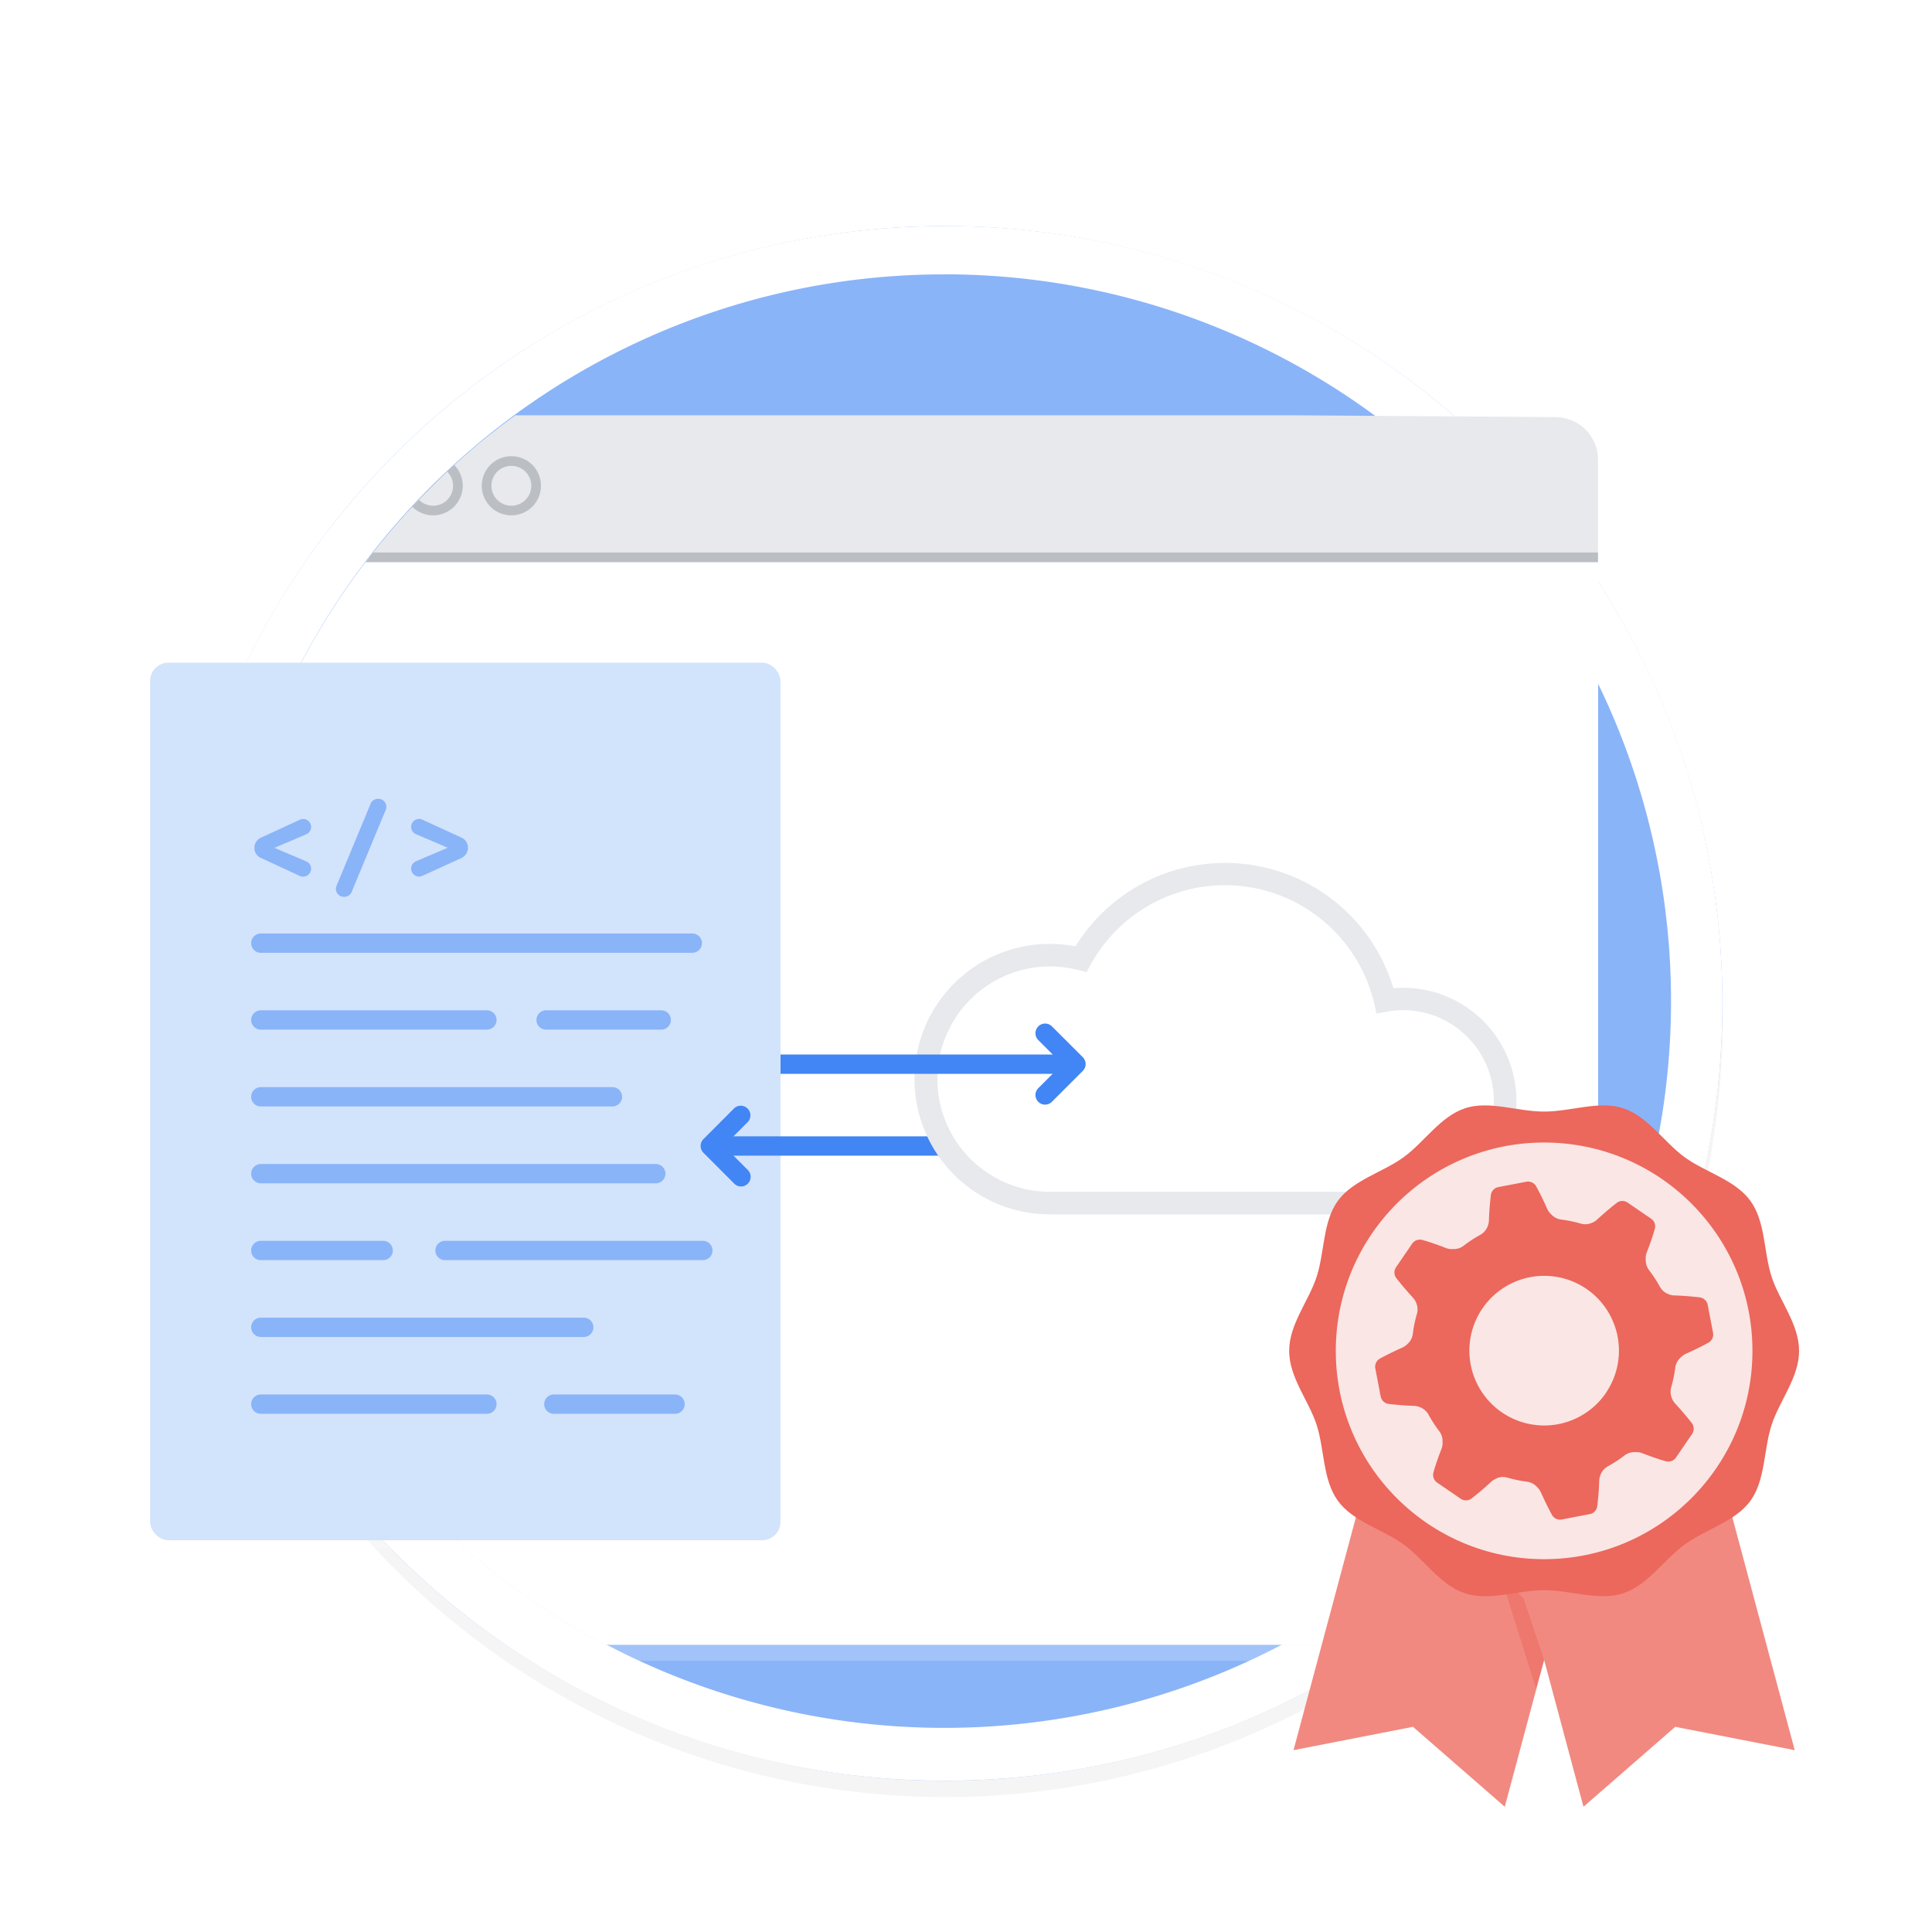
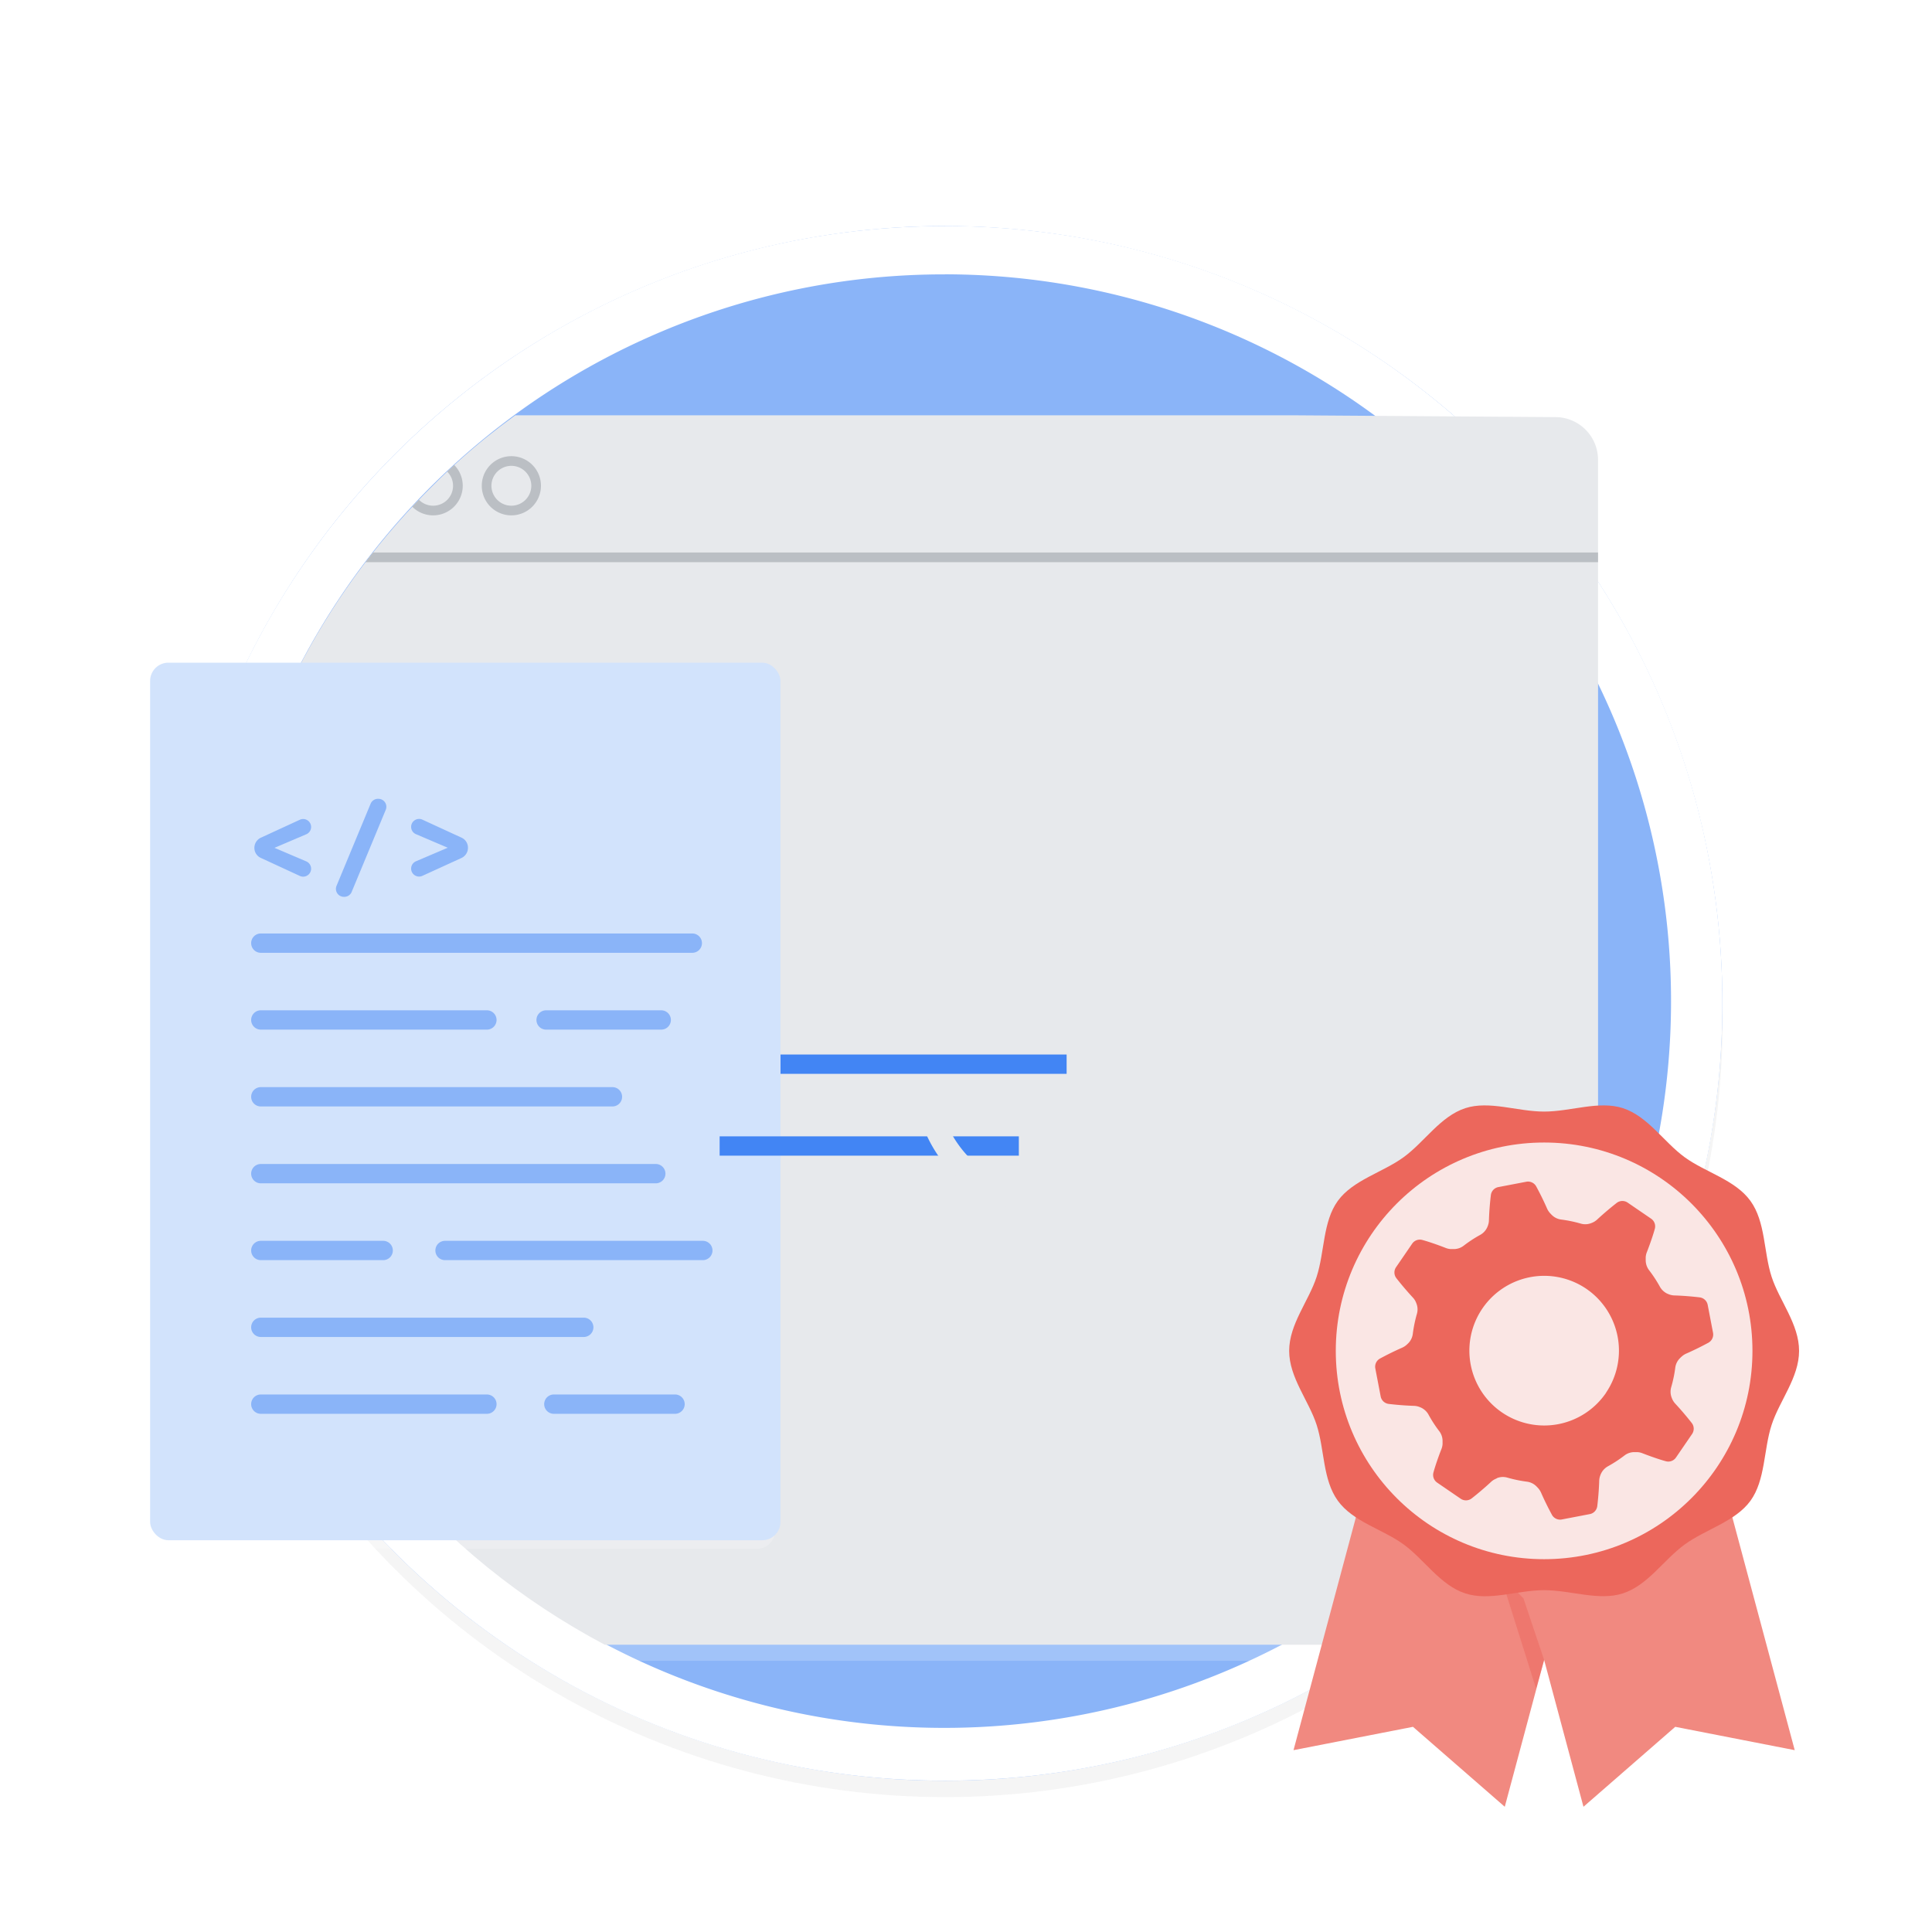
<svg xmlns="http://www.w3.org/2000/svg" id="Layer_1" data-name="Layer 1" viewBox="0 0 600 600">
  <defs>
    <style>.cls-1{fill:none;}.cls-2{opacity:0.2;filter:url(#AI_Shadow_3);}.cls-3{fill:#ccc;}.cls-4{fill:#8ab4f8;}.cls-5{fill:#fff;}.cls-6{clip-path:url(#clip-path);}.cls-7{fill:#e7e9ec;}.cls-8{fill:#bbbfc4;}.cls-9{fill:#d2e3fc;}.cls-10{fill:#4285f4;}.cls-11{fill:#f18980;}.cls-12,.cls-13{fill:#ec675c;}.cls-12{opacity:0.5;}.cls-14{fill:#fae6e4;}</style>
    <filter id="AI_Shadow_3" x="-15%" y="-15%" width="140%" height="130%" name="AI_Shadow_3">
      <feGaussianBlur result="blur" stdDeviation="10" in="SourceAlpha" />
      <feOffset result="offsetBlurredAlpha" dy="5" in="blur" />
      <feMerge>
        <feMergeNode in="offsetBlurredAlpha" />
        <feMergeNode in="SourceGraphic" />
      </feMerge>
    </filter>
    <clipPath id="clip-path">
      <path class="cls-1" d="M291.16,85.19v.06h0c-1.67,0-3.33.09-5,.16l-.55,0c-1.54.07-3.08.15-4.62.25l-.9.06c-1.45.1-2.9.21-4.35.34l-1.15.1c-1.38.13-2.76.27-4.13.42l-1.37.16c-1.31.15-2.62.32-3.93.49l-1.54.21c-1.26.18-2.51.37-3.76.57l-1.71.28c-1.19.2-2.39.41-3.58.63l-1.86.35c-1.15.22-2.29.44-3.43.68l-2,.43c-1.09.24-2.18.48-3.27.74l-2.15.52-3.11.77-2.29.62c-1,.27-2,.53-2.95.81-.82.23-1.63.48-2.45.73s-1.84.54-2.76.83-1.76.57-2.64.85-1.71.55-2.56.84l-2.88,1c-.76.27-1.36.2-2.12.48-1.11.4-1.79.54-2.89,1l-2.35.92c-1.71.68-3.75,1.34-5.45,2.06-27,11.4-51.84,27.11-72.64,47.91A225.28,225.28,0,0,0,85.57,399.6C97,426.56,114.16,451.18,135,472s45.75,36.85,72.71,48.26c1.7.72,3.41,1.41,5.12,2.09l1.84.7c1.1.42,2.2.85,3.31,1.25l2.29.82,2.88,1c.85.29,1.7.56,2.56.84l2.64.85c.92.29,1.84.56,2.76.83l2.45.73c1,.28,2,.54,2.95.81.76.21,1.53.42,2.29.61,1,.27,2.07.53,3.11.78l2.15.52c1.09.25,2.18.5,3.27.73l2,.44,3.43.68,1.86.35c1.19.22,2.39.43,3.58.63l1.71.28c1.25.2,2.5.39,3.76.56l1.54.22c1.31.17,2.62.34,3.93.49l1.37.16c1.37.15,2.75.29,4.13.42l1.15.1c1.45.12,2.9.24,4.35.34l.9.06c1.54.09,3.08.18,4.62.25l.55,0c1.66.07,3.32.12,5,.16h0v0H559.25V85.19Z" />
    </clipPath>
  </defs>
  <g id="svg_shadow" data-name="svg shadow" class="cls-2">
    <circle class="cls-3" cx="293.5" cy="311.61" r="241.5" />
  </g>
  <circle class="cls-4" cx="293.49" cy="311.61" r="241.41" />
  <path class="cls-5" d="M293.49,85.19A225.71,225.71,0,1,1,205.37,103a225.08,225.08,0,0,1,88.12-17.79m0-15c-133.33,0-241.41,108.09-241.41,241.42S160.16,553,293.49,553,534.9,444.94,534.9,311.61,426.82,70.19,293.49,70.19Z" />
  <g class="cls-6">
    <g class="cls-2">
      <path class="cls-5" d="M480.38,510.78c8.78,0,15.9-6.28,15.9-14v-354a13.25,13.25,0,0,0-13.15-13.24l-80.4-.56H-18.2V510.78Z" />
    </g>
    <path class="cls-7" d="M480.38,510.78c8.78,0,15.9-6.28,15.9-14v-354a13.25,13.25,0,0,0-13.15-13.24l-80.4-.56H-18.2V510.78Z" />
-     <path class="cls-5" d="M5.32,173.1h491a0,0,0,0,1,0,0V495.22a15.56,15.56,0,0,1-15.56,15.56H5.32a15.56,15.56,0,0,1-15.56-15.56V188.66A15.56,15.56,0,0,1,5.32,173.1Z" />
    <rect class="cls-8" x="-10.23" y="171.59" width="506.51" height="3" />
    <path class="cls-8" d="M110.22,160.05a9.19,9.19,0,1,1,9.19-9.19A9.2,9.2,0,0,1,110.22,160.05Zm0-15.38a6.19,6.19,0,1,0,6.19,6.19A6.2,6.2,0,0,0,110.22,144.67Z" />
    <path class="cls-8" d="M134.52,160.05a9.19,9.19,0,1,1,9.19-9.19A9.21,9.21,0,0,1,134.52,160.05Zm0-15.38a6.19,6.19,0,1,0,6.18,6.19A6.19,6.19,0,0,0,134.52,144.67Z" />
    <path class="cls-8" d="M158.81,160.05a9.19,9.19,0,1,1,9.19-9.19A9.2,9.2,0,0,1,158.81,160.05Zm0-15.38a6.19,6.19,0,1,0,6.19,6.19A6.2,6.2,0,0,0,158.81,144.67Z" />
  </g>
  <g class="cls-2">
    <rect class="cls-5" x="48.3" y="208.14" width="192.4" height="267.85" rx="5.58" />
  </g>
  <rect class="cls-9" x="46.62" y="205.8" width="195.76" height="272.53" rx="5.67" />
  <path class="cls-4" d="M79,263.33h0a3.48,3.48,0,0,1,2-3.17l12.12-5.58a2.47,2.47,0,0,1,3.5,2.24h0a2.46,2.46,0,0,1-1.5,2.27l-9.87,4.21,9.87,4.21a2.48,2.48,0,0,1,1.5,2.27h0a2.47,2.47,0,0,1-3.5,2.25L81,266.43A3.41,3.41,0,0,1,79,263.33Z" />
  <path class="cls-4" d="M145.33,263.28h0a3.49,3.49,0,0,1-2,3.17L131.18,272a2.47,2.47,0,0,1-3.5-2.25h0a2.48,2.48,0,0,1,1.5-2.27l9.87-4.21-9.87-4.21a2.46,2.46,0,0,1-1.5-2.27h0a2.47,2.47,0,0,1,3.5-2.24l12.17,5.6A3.4,3.4,0,0,1,145.33,263.28Z" />
  <path class="cls-4" d="M117.38,248.08h.14a2.47,2.47,0,0,1,2.28,3.41L109.21,277a2.46,2.46,0,0,1-2.28,1.52h-.14a2.47,2.47,0,0,1-2.28-3.41L115.1,249.6A2.46,2.46,0,0,1,117.38,248.08Z" />
  <path class="cls-4" d="M215,295.9H81a3,3,0,0,1,0-6H215a3,3,0,1,1,0,6Z" />
  <path class="cls-4" d="M190.18,343.62H81a3,3,0,0,1,0-6h109.2a3,3,0,0,1,0,6Z" />
  <path class="cls-4" d="M151.19,319.76H81a3,3,0,0,1,0-6h70.21a3,3,0,0,1,0,6Z" />
  <path class="cls-4" d="M205.35,319.76H169.6a3,3,0,0,1,0-6h35.75a3,3,0,1,1,0,6Z" />
  <path class="cls-4" d="M203.66,367.49H81a3,3,0,0,1,0-6H203.66a3,3,0,1,1,0,6Z" />
  <path class="cls-4" d="M119,391.35H81a3,3,0,0,1,0-6h38a3,3,0,1,1,0,6Z" />
  <path class="cls-4" d="M218.27,391.35H138.21a3,3,0,1,1,0-6h80.06a3,3,0,1,1,0,6Z" />
  <path class="cls-4" d="M181.29,415.21H81a3,3,0,0,1,0-6H181.29a3,3,0,0,1,0,6Z" />
  <path class="cls-4" d="M151.19,439.07H81a3,3,0,0,1,0-6h70.21a3,3,0,0,1,0,6Z" />
  <path class="cls-4" d="M209.68,439.07H172a3,3,0,0,1,0-6h37.64a3,3,0,0,1,0,6Z" />
  <rect class="cls-10" x="223.49" y="352.9" width="92.92" height="6" />
-   <path class="cls-10" d="M230.16,368.47a3,3,0,0,1-2.12-.87L218.46,358a3,3,0,0,1,0-4.24L228,344.2a3,3,0,0,1,4.24,4.24l-7.45,7.46,7.45,7.45a3,3,0,0,1-2.12,5.12Z" />
-   <path class="cls-5" d="M435.71,310.21a32,32,0,0,0-5.57.52,51.08,51.08,0,0,0-94.42-12.86,38.49,38.49,0,1,0-9.6,75.76H435.71a31.71,31.71,0,1,0,0-63.42Z" />
  <path class="cls-7" d="M435.71,377.13H326.12A42,42,0,1,1,334,293.9a54.59,54.59,0,0,1,98.74,13c1-.09,2-.14,3-.14a35.21,35.21,0,1,1,0,70.42Zm-109.59-77a35,35,0,0,0,0,70H435.71a28.21,28.21,0,1,0,0-56.42,27.44,27.44,0,0,0-4.95.47l-3.26.57-.76-3.21a47.59,47.59,0,0,0-88-12l-1.31,2.37-2.62-.67A35,35,0,0,0,326.12,300.16Z" />
  <rect class="cls-10" x="242.4" y="327.49" width="88.85" height="6" />
-   <path class="cls-10" d="M324.58,343.06a3,3,0,0,1-2.13-5.12l7.46-7.45L322.45,323a3,3,0,1,1,4.25-4.24l9.57,9.57a3,3,0,0,1,0,4.25l-9.57,9.57A3,3,0,0,1,324.58,343.06Z" />
  <polygon class="cls-11" points="467.32 561.11 438.81 536.28 401.71 543.53 436.87 412.31 502.48 429.89 467.32 561.11" />
  <polygon class="cls-11" points="491.76 561.11 520.26 536.28 557.37 543.53 522.21 412.31 456.6 429.89 491.76 561.11" />
  <polygon class="cls-12" points="479.54 515.52 473.13 496.41 465.9 489.04 477.04 524.41 479.54 515.52" />
  <path class="cls-13" d="M400.36,419.52c0-8.28,6.1-15.49,8.53-23,2.51-7.74,1.9-17.14,6.59-23.59s13.9-8.81,20.41-13.54,11.44-12.72,19.18-15.24c7.46-2.42,16.19,1.06,24.47,1.06s17-3.48,24.47-1.06c7.74,2.52,12.74,10.55,19.18,15.24s15.67,7,20.41,13.54,4.08,15.85,6.59,23.59c2.43,7.47,8.53,14.68,8.53,23s-6.1,15.49-8.53,23c-2.51,7.75-1.9,17.15-6.59,23.59s-13.9,8.81-20.41,13.55S511.75,492.33,504,494.84c-7.47,2.43-16.19-1-24.47-1s-17,3.48-24.48,1c-7.74-2.51-12.73-10.54-19.18-15.23s-15.67-7-20.4-13.55-4.08-15.85-6.59-23.59C406.46,435,400.36,427.79,400.36,419.52Z" />
  <circle class="cls-14" cx="479.54" cy="419.52" r="64.7" />
  <path class="cls-13" d="M502,373.64c-1.44,1.13-3.65,2.93-6,5.11a5.12,5.12,0,0,1-1.58,1l-.36.14a5,5,0,0,1-3.14.11,40.89,40.89,0,0,0-6.09-1.26,5,5,0,0,1-2.83-1.35q-.36-.35-.69-.72a5.31,5.31,0,0,1-.86-1.36c-1.24-2.83-2.51-5.28-3.35-6.83A2.9,2.9,0,0,0,474,367l-8.67,1.66a2.89,2.89,0,0,0-2.33,2.5c-.22,1.82-.5,4.65-.6,7.84a5.14,5.14,0,0,1-.4,1.84l-.15.36a5.14,5.14,0,0,1-2.15,2.3,39.43,39.43,0,0,0-5.2,3.41,5,5,0,0,1-2.95,1c-.33,0-.66,0-1,0a5.09,5.09,0,0,1-1.58-.35c-2.88-1.13-5.5-2-7.19-2.46a2.89,2.89,0,0,0-3.23,1.15l-5,7.3a2.9,2.9,0,0,0,.12,3.42c1.13,1.44,2.93,3.65,5.11,6a5,5,0,0,1,1,1.58c.05.12.1.24.14.36a5,5,0,0,1,.11,3.14,40.89,40.89,0,0,0-1.26,6.09A5.08,5.08,0,0,1,437.5,417q-.35.36-.72.69a5.31,5.31,0,0,1-1.36.86c-2.83,1.24-5.28,2.51-6.83,3.35a2.89,2.89,0,0,0-1.47,3.1l1.66,8.67a2.89,2.89,0,0,0,2.5,2.33c1.82.22,4.65.5,7.84.6a5.14,5.14,0,0,1,1.84.4l.36.15a5.17,5.17,0,0,1,2.3,2.14A39.54,39.54,0,0,0,447,444.5a5,5,0,0,1,1,2.95c0,.33,0,.66,0,1a5,5,0,0,1-.35,1.57c-1.13,2.88-2,5.51-2.46,7.2a2.89,2.89,0,0,0,1.15,3.23l7.3,5a2.9,2.9,0,0,0,3.42-.12c1.44-1.13,3.64-2.93,6-5.12a5.15,5.15,0,0,1,1.58-1L465,459a5,5,0,0,1,3.13-.11,40.89,40.89,0,0,0,6.09,1.26,5.08,5.08,0,0,1,2.83,1.35q.36.35.69.72a5.31,5.31,0,0,1,.86,1.36c1.24,2.83,2.51,5.27,3.35,6.83a2.89,2.89,0,0,0,3.1,1.47l8.66-1.66a2.89,2.89,0,0,0,2.34-2.5c.22-1.82.5-4.65.6-7.84a5.14,5.14,0,0,1,.4-1.84c0-.12.1-.24.15-.36a5,5,0,0,1,.4-.71,5.3,5.3,0,0,1,1.74-1.59,40.57,40.57,0,0,0,5.21-3.41,5,5,0,0,1,2.95-1c.33,0,.66,0,1,0a5,5,0,0,1,1.57.35c2.88,1.12,5.51,2,7.2,2.46a2.89,2.89,0,0,0,3.23-1.15l5-7.3a2.9,2.9,0,0,0-.12-3.42c-1.13-1.44-2.93-3.65-5.12-6a5.28,5.28,0,0,1-1-1.58c-.05-.12-.1-.24-.14-.36a5.11,5.11,0,0,1-.12-3.14,39.69,39.69,0,0,0,1.27-6.09,5.08,5.08,0,0,1,1.35-2.83q.34-.36.72-.69a5.31,5.31,0,0,1,1.36-.86c2.83-1.24,5.27-2.51,6.83-3.35a2.91,2.91,0,0,0,1.47-3.1l-1.66-8.67a2.89,2.89,0,0,0-2.5-2.33c-1.82-.22-4.66-.5-7.84-.6a5.14,5.14,0,0,1-1.84-.4l-.36-.15a5.14,5.14,0,0,1-2.3-2.15,40.46,40.46,0,0,0-3.41-5.2,5.12,5.12,0,0,1-1-2.95q0-.5,0-1a5,5,0,0,1,.35-1.57c1.12-2.88,2-5.51,2.46-7.2a2.89,2.89,0,0,0-1.15-3.23l-7.3-5A2.9,2.9,0,0,0,502,373.64Zm-3.2,58.87a23.24,23.24,0,1,1-6.18-32.28A23.27,23.27,0,0,1,498.77,432.51Z" />
</svg>